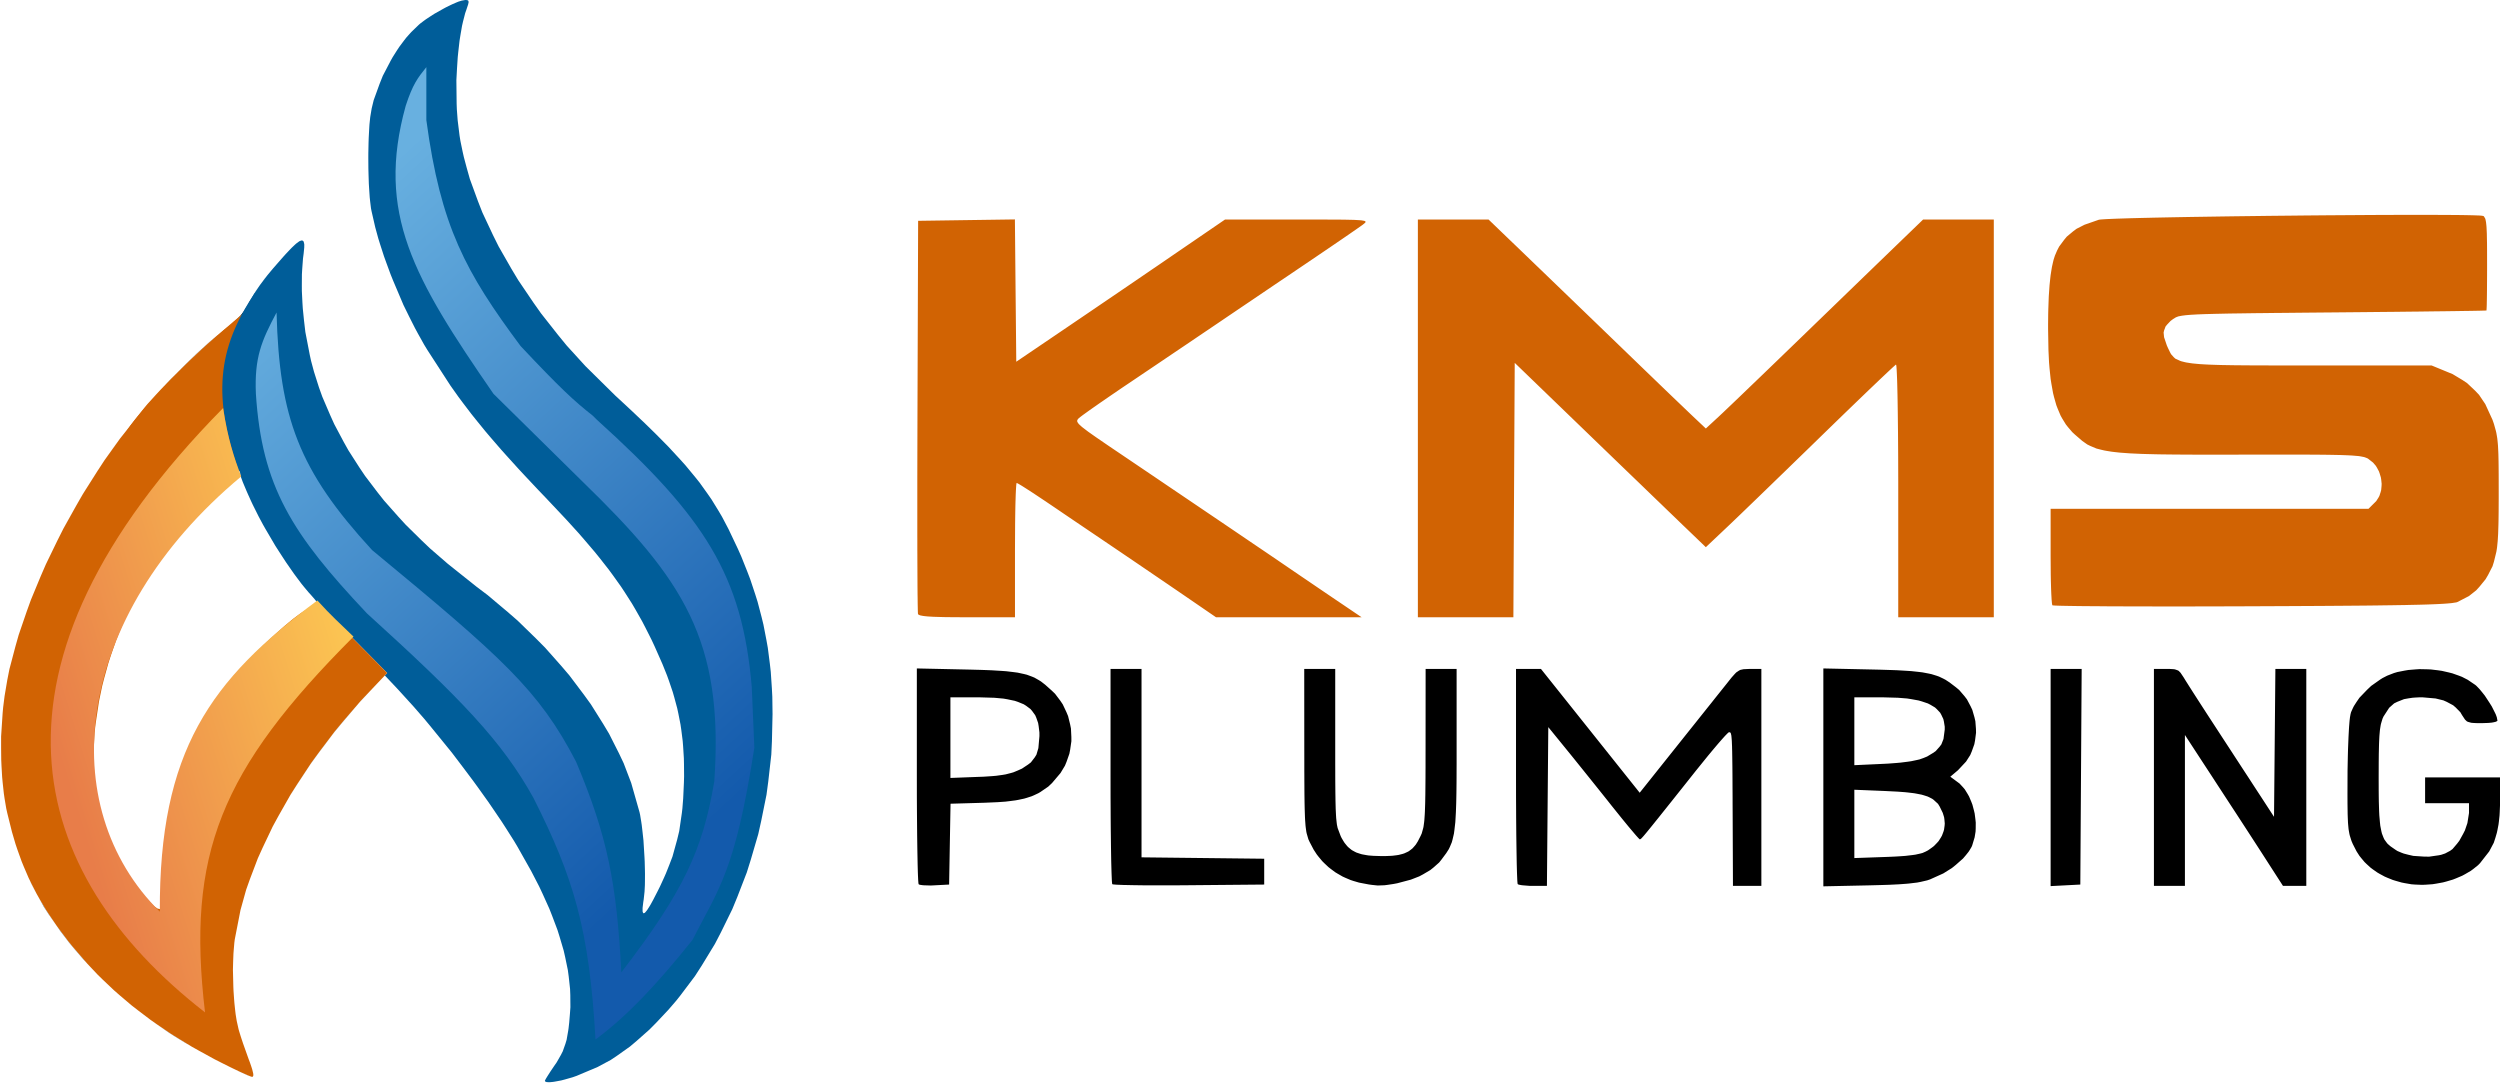
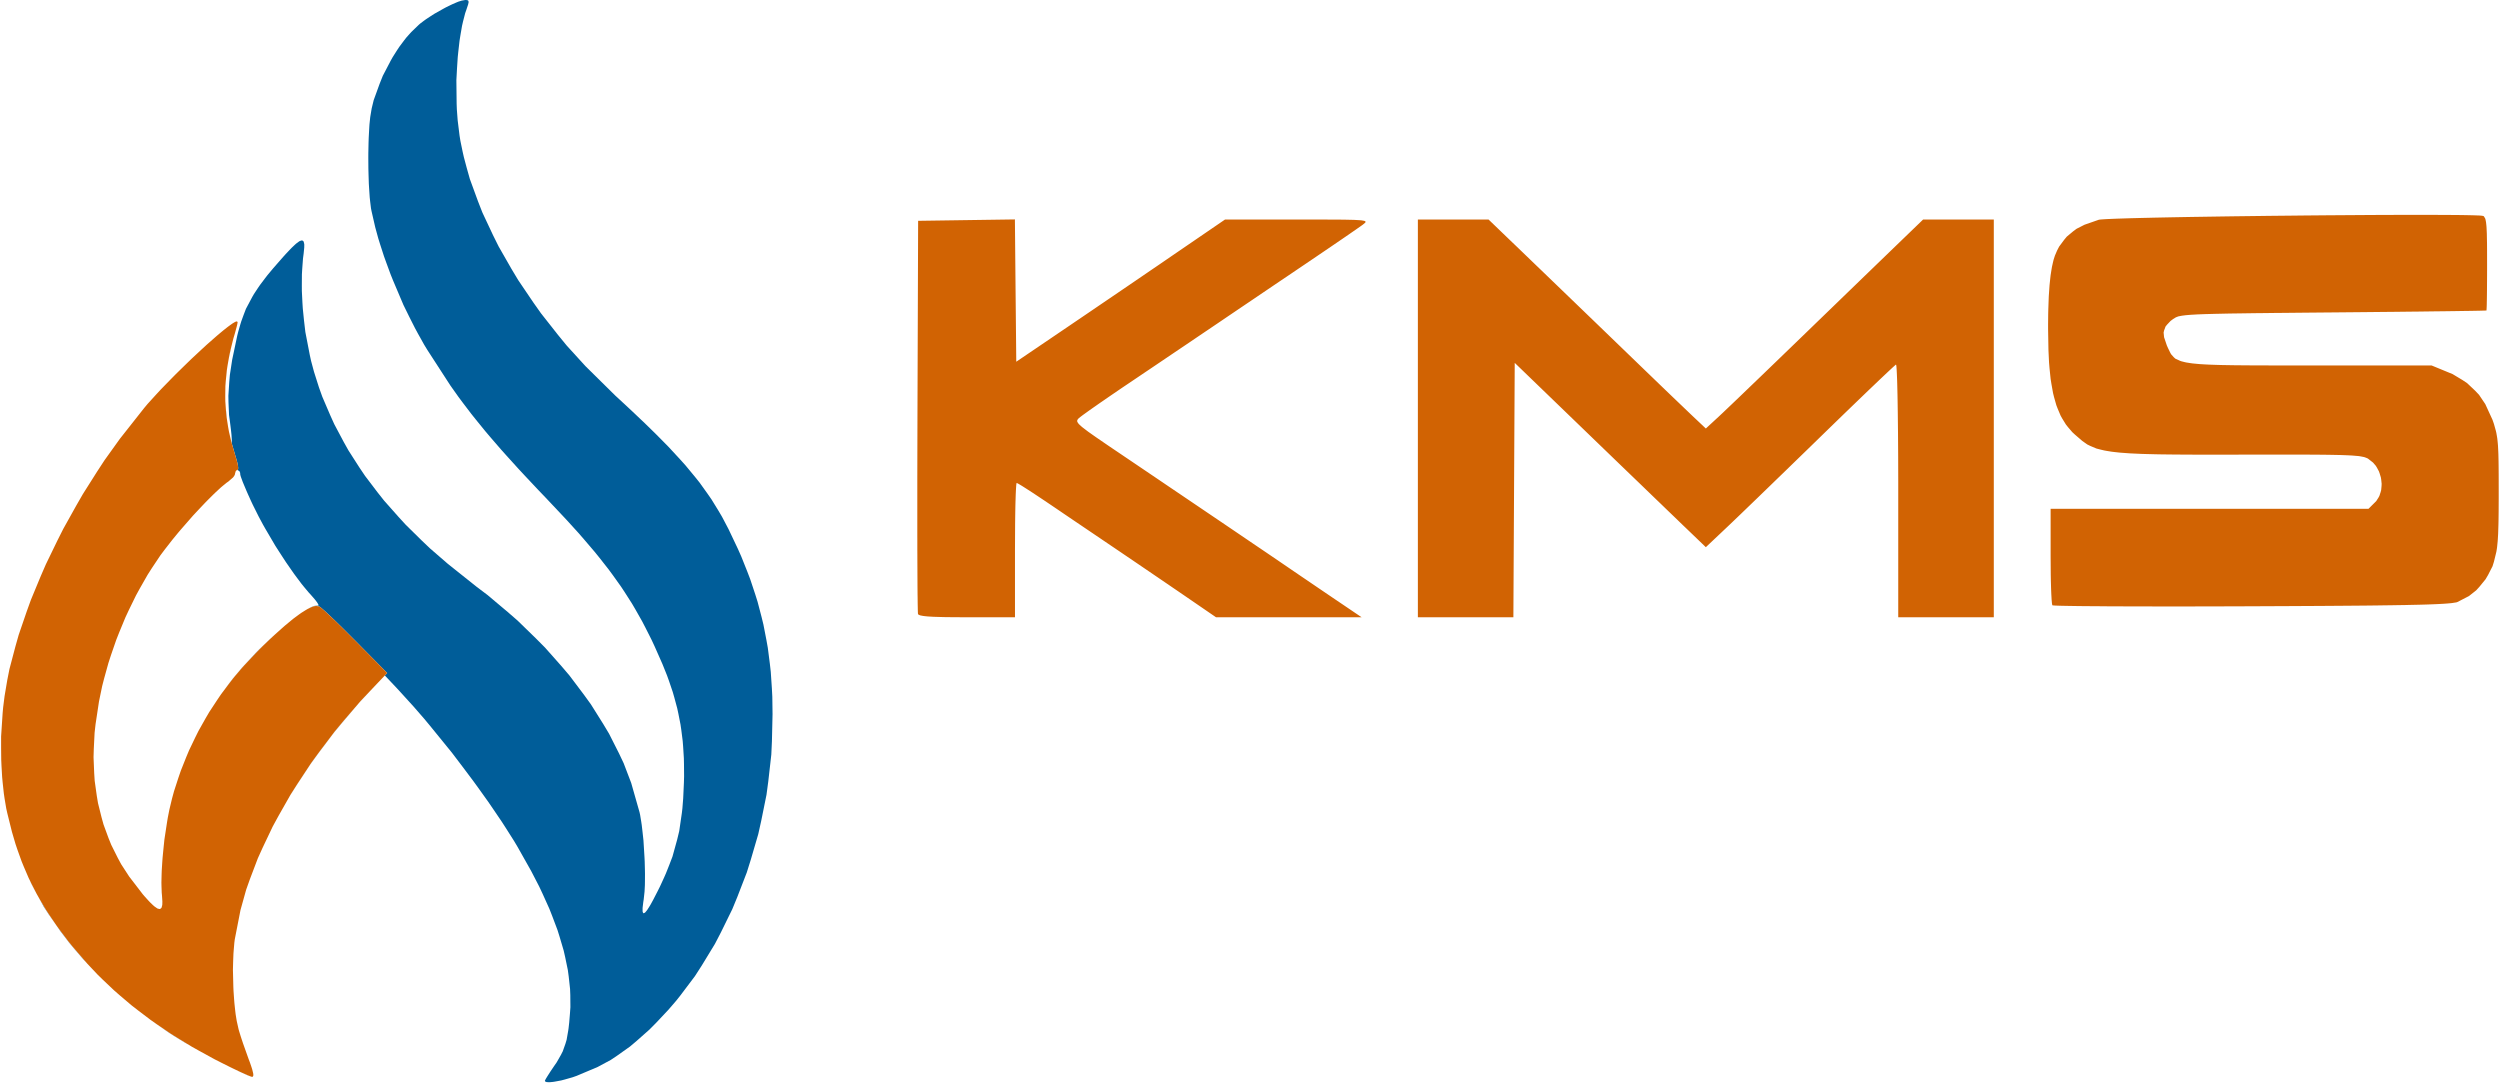
<svg xmlns="http://www.w3.org/2000/svg" width="968" height="420" viewBox="0 0 968 420" fill="none">
-   <path d="M725.25 259.24L727.91 259.3L732.45 259.44L734.61 259.52L738.28 259.74L740.02 259.85L742.97 260.17L744.37 260.34L746.74 260.79L747.87 261.03L749.84 261.64L750.78 261.97L752.48 262.78L753.31 263.22L754.9 264.26L757.34 266.12L758.59 267.16L760.64 269.54L761.59 270.78L763.03 273.49L763.68 274.87L764.52 277.78L764.86 279.25L765.09 282.25L765.12 283.74L764.74 286.7L764.46 288.17L763.46 290.97L762.88 292.35L761.26 294.88L758.12 298.24L755.16 300.74L757.96 302.81L758.73 303.38L760.1 304.85L760.76 305.63L761.89 307.46L762.43 308.41L763.31 310.5L763.72 311.57L764.32 313.84L764.59 314.98L764.89 317.33L765.01 318.5L764.99 320.83L764.94 321.99L764.58 324.21L763.64 327.33L763.38 327.94L762.63 329.2L762.21 329.84L761.18 331.13L760.08 332.42L757.26 334.91L755.77 336.11L752.45 338.19L747.35 340.49L746.2 340.88L743.69 341.46L742.35 341.72L739.08 342.11L738.19 342.19L736.17 342.34L735.12 342.41L732.72 342.53L731.46 342.59L728.61 342.68L723.75 342.81L706 343.19V258.82M805.76 300.75L805.5 342.5L799.75 342.8L794 343.1V259H806.02M841.42 259.09L842.11 259.17L843.11 259.52L843.57 259.74L844.31 260.5L845.48 262.25L845.62 262.47L846.1 263.26L846.38 263.71L847.13 264.89L847.53 265.53L848.51 267.06L849.02 267.87L850.19 269.69L851.4 271.57L854.23 275.95L858.82 283L860.39 285.41L863.66 290.42L865.28 292.91L868.39 297.68L869.14 298.83L870.55 300.98L871.23 302.03L872.47 303.94L873.07 304.86L874.1 306.44L875.37 308.38L880.5 316.27L880.77 287.63L881.03 259H893V343H883.96L878.32 334.25L877.55 333.05L875.65 330.1L874.66 328.57L872.53 325.28L871.46 323.63L869.35 320.38L866.5 316L865.65 314.69L863.53 311.45L862.42 309.75L860.02 306.07L858.81 304.22L856.42 300.54L853.15 295.54L846 284.58V343H834V259H839.87M634.89 306.95L650.62 287.22L652.78 284.51L657 279.23L658.02 277.94L659.98 275.49L660.94 274.28L662.73 272.05L663.59 270.96L665.15 269L665.9 268.07L667.18 266.46L667.79 265.7L668.74 264.51L669.74 263.25L670.51 262.29L671.7 260.96L672.26 260.38L673.3 259.68L673.84 259.39L675.08 259.12L677.57 259H682V343H671L670.89 316.75L670.88 314.72L670.86 311.01V309.22L670.84 305.98L670.83 304.41L670.82 301.59L670.81 300.24L670.79 297.82L670.78 296.66L670.75 294.61L670.74 293.63L670.71 291.92L670.7 291.11L670.66 289.71L670.65 289.04L670.6 287.92L670.56 286.86L670.44 285.44L670.38 284.82L670.22 284.12L670.13 283.83L669.91 283.59L669.51 283.5H669.44L669.06 283.81L668.84 284.01L668.18 284.68L667.82 285.06L666.91 286.07L666.43 286.61L665.3 287.91L664.72 288.59L663.42 290.13L662.75 290.93L661.3 292.68L656.59 298.5L655.33 300.09L653.02 303L651.9 304.41L649.87 306.96L648.88 308.2L647.12 310.42L646.26 311.49L644.74 313.4L644 314.32L642.7 315.95L642.08 316.73L640.98 318.09L640.46 318.74L639.55 319.87L639.12 320.4L638.38 321.31L637.68 322.17L636.7 323.34L636.27 323.84L635.72 324.44L635.48 324.69L635.21 324.9L634.94 325H634.9L634.62 324.73L634.44 324.55L633.9 323.96L633.6 323.63L632.84 322.75L632.44 322.27L631.48 321.14L630.48 319.95L628.04 316.97L623.94 311.87L622.51 310.06L619.34 306.09L617.73 304.08L614.51 300.07L612.93 298.1L610.04 294.51L609.36 293.66L608.12 292.13L606.5 290.14L599.5 281.54L598.97 343H592.19L589.7 342.8L589.16 342.74L588.35 342.59L588 342.51L587.67 342.33L587.64 342.31L587.6 342.05L587.58 341.89L587.53 341.36L587.49 340.76L587.41 338.81L587.37 337.72L587.29 334.88L587.26 333.35L587.2 329.72L587.17 327.82L587.11 323.52L587.09 321.29L587.05 316.43L587.04 313.95L587.01 308.65L587 300.33V259H596.65M374.25 259.24L375.64 259.27L378.21 259.34L379.46 259.37L381.77 259.45L384.01 259.54L387.8 259.77L389.6 259.9L392.61 260.26L394.04 260.45L396.45 260.97L397.59 261.25L399.57 261.98L400.52 262.37L402.24 263.35L403.08 263.87L404.71 265.14L407.25 267.41L408.51 268.62L410.56 271.33L411.5 272.73L412.92 275.74L413.56 277.27L414.35 280.47L414.67 282.08L414.83 285.36L414.84 287L414.37 290.24L414.06 291.85L412.97 294.95L412.35 296.47L410.63 299.32L407.34 303.2L405.88 304.58L402.85 306.66L402.05 307.13L400.35 307.93L399.47 308.31L397.55 308.93L396.56 309.22L394.35 309.69L393.2 309.9L390.64 310.23L389.3 310.39L386.31 310.6L381.27 310.82L368.05 311.2L367.77 326.85L367.5 342.5L361.96 342.79L360.44 342.87L357.84 342.79L357.27 342.75L356.42 342.63L356.06 342.56L355.71 342.38L355.69 342.35L355.64 342.09L355.61 341.92L355.57 341.39L355.52 340.79L355.43 338.83L355.39 337.74L355.31 334.88L355.28 333.35L355.21 329.71L355.18 327.8L355.12 323.48L355.1 321.25L355.06 316.38L355.04 313.89L355.01 308.58L355 300.24V258.82M517 290.97V294.24V295.83L517.01 298.72V300.12L517.02 302.65L517.03 303.87L517.05 306.08L517.06 307.14L517.09 309.05L517.1 309.97L517.14 311.6L517.18 313.18L517.3 315.64L517.37 316.77L517.56 318.53L517.66 319.33L517.93 320.6L519.1 323.71L519.46 324.46L520.23 325.76L520.63 326.38L521.49 327.44L521.94 327.94L522.94 328.78L523.46 329.18L524.63 329.82L525.24 330.12L526.63 330.58L527.35 330.79L528.99 331.09L529.85 331.23L531.78 331.38L535.04 331.48H536.17L538.17 331.4L539.12 331.35L540.81 331.14L541.61 331.01L543.03 330.65L543.7 330.44L544.89 329.9L545.46 329.61L546.46 328.86L546.94 328.47L547.8 327.5L548.22 326.99L548.98 325.78L550.06 323.67L550.49 322.72L551.09 320.56L551.21 319.94L551.42 318.37L551.51 317.52L551.66 315.36L551.72 314.19L551.82 311.24L551.84 310.44L551.87 308.67L551.89 307.75L551.91 305.71L551.92 304.65L551.94 302.32L551.95 301.12L551.96 298.48L551.97 297.11V294.13L551.98 289.25L552 259H564V291.98V295.84L563.99 297.72L563.98 301.13L563.97 302.78L563.94 305.77L563.92 307.22L563.87 309.84L563.84 311.11L563.76 313.38L563.72 314.48L563.61 316.45L563.5 318.35L563.15 321.38L562.96 322.79L562.43 325.06L562.14 326.13L561.39 327.92L560.98 328.78L559.97 330.37L558.11 332.87L557.24 333.96L555 335.94L553.81 336.89L551 338.55L549.54 339.33L546.28 340.6L541.01 342L539.52 342.28L537.18 342.63L536.08 342.77L534.15 342.84H533.18L531.13 342.62L530.03 342.47L527.34 341.96L526.21 341.74L524.03 341.1L522.96 340.75L520.89 339.87L519.88 339.41L517.95 338.3L517 337.73L515.23 336.41L514.36 335.73L512.75 334.21L511.97 333.43L510.55 331.73L509.87 330.86L508.65 328.99L507.08 326L506.6 324.95L505.96 322.75L505.82 322.12L505.6 320.55L505.5 319.7L505.34 317.52L505.28 316.33L505.18 313.31L505.16 312.49L505.12 310.66L505.11 309.71L505.08 307.59L505.07 306.49L505.06 304.05L505.05 302.79L505.04 300.01L505.03 298.58V295.43L505.02 290.25L505 259H517M442 331.96L489.5 332.5V342.5L460.43 342.76L458.43 342.78L454.58 342.8L452.68 342.81H449.09H447.34L444.09 342.8L442.52 342.79L439.7 342.75L438.35 342.73L436.04 342.68L434.96 342.66L433.24 342.59L432.46 342.56L431.41 342.48L430.98 342.44L430.68 342.35L430.66 342.32L430.61 342.06L430.59 341.9L430.54 341.37L430.5 340.77L430.42 338.82L430.38 337.73L430.3 334.88L430.26 333.36L430.2 329.73L430.17 327.82L430.12 323.52L430.09 321.29L430.05 316.44L430.04 313.95L430.01 308.65L430 300.33V259H442M939.77 259.15L941.22 259.21L944.08 259.55L945.5 259.76L948.22 260.38L949.56 260.72L952.07 261.61L953.29 262.08L955.51 263.22L958.43 265.2L958.84 265.54L959.74 266.47L960.2 266.97L961.16 268.14L962.12 269.35L963.95 272.14L964.82 273.53L966.12 276.11L966.4 276.71L966.77 277.75L967 278.97V279.12L966.55 279.38L966.26 279.5L965.31 279.71L964.78 279.8L963.43 279.92L961.06 280H960.36L959.19 279.99L958.64 279.98L957.73 279.93L956.87 279.86L955.72 279.54L955.21 279.34L954.45 278.62L953.31 276.9L952.65 275.78L950.84 273.93L949.85 273.08L947.4 271.77L946.1 271.19L943.08 270.45L937.94 270H936.91L935.03 270.1L934.11 270.17L932.45 270.42L930.84 270.71L928.22 271.75L927 272.35L925.09 274.05L922.9 277.42L922.5 278.3L921.93 280.22L921.81 280.75L921.61 281.98L921.51 282.63L921.37 284.19L921.3 285.03L921.2 287.02L921.16 288.08L921.1 290.62L921.07 291.97L921.04 295.16L921.02 300.78V302.16L921.03 304.69V305.92L921.05 308.17L921.08 310.35L921.19 313.97L921.27 315.67L921.51 318.43L921.65 319.72L922.05 321.79L922.28 322.75L922.88 324.29L923.21 325.01L924.05 326.18L924.5 326.74L925.61 327.7L927.64 329.1L928.29 329.51L929.88 330.18L930.7 330.49L932.54 330.97L934.43 331.4L938.53 331.67L940.56 331.7L944.33 331.16L945.21 330.98L946.76 330.46L948.68 329.44L949.61 328.76L951.39 326.67L952.25 325.54L953.73 322.87L954.42 321.51L955.38 318.69L956 314.79V311H939V301H968V311.87L967.89 314.48L967.82 315.75L967.57 318.12L967.42 319.27L967.01 321.42L966.78 322.47L966.21 324.42L965.59 326.32L963.82 329.67L960.29 334.19L959.49 335.01L957.63 336.5L956.66 337.21L954.5 338.47L953.39 339.07L950.99 340.09L949.77 340.57L947.2 341.33L945.9 341.67L943.22 342.16L941.87 342.37L939.15 342.56L937.79 342.61L935.08 342.5L933.74 342.4L931.11 341.95L929.91 341.71L927.62 341.06L926.49 340.71L924.38 339.86L923.34 339.41L921.4 338.36L920.46 337.81L918.71 336.58L917.86 335.94L916.31 334.52L915.56 333.79L914.22 332.19L913.57 331.38L912.44 329.61L911 326.79L910.51 325.65L909.84 323.53L909.7 322.96L909.47 321.68L909.36 321L909.21 319.39L909.14 318.52L909.05 316.42L909.01 315.29L908.97 312.54L908.95 311.07L908.94 307.53L908.96 301.16L908.97 298.32L909.08 292.83L909.15 290.16L909.34 285.4L909.4 284.28L909.51 282.28L909.57 281.32L909.7 279.69L909.77 278.93L909.91 277.73L910.13 276.51L910.33 275.75L911.03 274.18L911.43 273.39L912.47 271.77L913.58 270.16L916.55 267.07L918.12 265.58L921.62 263.11L922.51 262.55L924.3 261.63L926.93 260.61L928.27 260.21L931.08 259.66L932.5 259.42L935.4 259.18L936.85 259.09M718 332.24L730.25 331.81L731.35 331.77L733.35 331.68L734.32 331.63L736.06 331.52L737.74 331.4L740.41 331.09L741.64 330.92L743.53 330.5L744.4 330.27L745.66 329.71L746.55 329.24L748.09 328.15L748.83 327.58L750.05 326.32L750.63 325.67L751.53 324.26L751.93 323.54L752.5 322.03L752.73 321.26L752.95 319.67L753.01 318.87L752.87 317.23L752.75 316.41L752.24 314.76L751.05 312.31L750.4 311.25L748.66 309.66L748.16 309.3L746.98 308.69L746.35 308.4L744.84 307.92L744.04 307.69L742.15 307.32L741.15 307.14L738.8 306.86L737.57 306.73L734.7 306.52L729.75 306.27L718 305.79M368 270V301.22L378.75 300.81L380.79 300.74L384.1 300.52L385.65 300.39L388.19 300.04L389.38 299.84L391.41 299.32L392.39 299.04L394.17 298.3L395.72 297.6L398.08 296.03L399.16 295.2L400.66 293.25L401.31 292.2L402.06 289.66L402.47 285L402.46 283.59L402.16 281.12L401.96 279.94L401.25 277.9L400.83 276.93L399.65 275.3L398.99 274.53L397.3 273.27L396.38 272.69L394.13 271.77L392.92 271.36L390.06 270.76L388.55 270.5L385.04 270.18L378.98 270M718 270V296.28L729.25 295.76L731.07 295.67L734.36 295.42L735.94 295.28L738.71 294.93L740.02 294.74L742.2 294.28L743.22 294.05L744.77 293.5L746.19 292.92L748.46 291.55L749.5 290.83L751.02 289.12L751.7 288.22L752.52 286.13L753 282.5V281.37L752.68 279.38L752.46 278.42L751.67 276.75L751.22 275.95L749.94 274.59L749.24 273.94L747.44 272.87L746.47 272.37L744.12 271.58L742.88 271.22L739.95 270.69L738.4 270.45L734.86 270.17L728.82 270M3.66 259.06L2.82 263.26L3.66 259.05L3.82 258.45M46.43 169.89L40.46 178.22L37.63 182.55L32.1 191.29L29.53 195.76L24.52 204.75L24.54 204.7L29.57 195.68L32.15 191.2L37.68 182.47L40.5 178.15L46.46 169.84L48.23 167.6M95.22 119.6L94.29 122.04L93.39 124.52L92.99 125.84L92.22 128.54L91.86 129.99L89.9 139.29L89.01 145.13L88.77 147.88L88.43 153.26L88.47 155.78L88.69 160.71L89 163L89.42 166.38L89.62 168.22L89.67 168.93L89.75 170.2V170.61L89.73 171.3L89.69 171.41L89.57 171.49L89.48 171.29L89.27 170.73L89.14 170.21L88.86 169L88.7 168.15L88.35 166.27L88.15 165.07L87.24 156.37L87.17 150.52L87.4 147.55L88.05 141.55L88.64 138.47L90.01 132.24L90.97 129.01L91.7 126.3L91.87 125.56L91.92 125.29L92 124.81V124.69L91.72 124.44L91.25 124.55L90.9 124.73L90.11 125.19L89.68 125.49L90.08 125.16L90.97 124.39L92.5 122.86L93.22 122.09L94.41 120.57L95.83 118.3L96.59 116.81L97.63 115.05M60.55 152.66L59.57 153.74L60.48 152.74L60.69 152.51M84.31 129.73L83.48 130.45L79.98 133.53L78.07 135.29L74.15 138.94L72.14 140.89L68.11 144.83L66.15 146.82L63 150.06L63.19 149.86L65.95 146.95L71.88 141.06L73.36 139.62L76.25 136.88L77.68 135.55L80.38 133.1L81.7 131.93L84.08 129.91L84.45 129.62M98.62 113.41L99.17 112.52L99.74 111.71M102.59 107.8L101.27 109.54L102.33 108.1L102.91 107.38M104.64 105.25L104.94 104.88L105.14 104.65L104.64 105.25Z" fill="black" />
-   <path d="M92.7 414.9L93.77 415.39L95.73 416.27L96.41 416.54L97.03 416.79L97.25 416.86L97.62 416.97H97.71L98 416.64L97.84 417H97.72L97.29 416.88L97.04 416.8L96.35 416.54L95.61 416.25L93.51 415.29L92.38 414.76L91.51 414.33M60.85 396.68L66.04 400.21L68.75 401.91L73.25 404.65L71.47 403.62L68 401.51L65.45 399.88L60.51 396.46L59.49 395.73M23.33 360.34L26.41 364.43L28.09 366.5L33.5 372.78L32.2 371.38L28.56 367.14L26.78 365L23.45 360.64L21.83 358.31M15.36 348.16L17.77 352.23L19.1 354.26L21.82 358.29L18.84 354L17 351.17L14.75 347.09M12.09 341.99L13.96 345.66L13.7 345.18L12.11 342.12L11.69 341.17M7.99 332.48L7.97 332.41L7.92 332.26M105.59 320.05L105.6 320.01L106.37 318.6M107.72 316.12L107.86 315.87L109.47 313.04M66.91 308.1L67.34 306.5ZM142.89 268L139.3 271.83L132.58 279.71L129.29 283.68L123.21 291.75L120.26 295.81L114.87 304L112.35 307.97L112.57 307.58L115.2 303.45L120.64 295.21L123.61 291.15L129.72 283.08L133.01 279.13L139.74 271.32L143.32 267.54L143.34 267.52M84.62 270.26L85.21 269.37L85.36 269.17M104.85 247.19L101.94 249.96L100.39 251.5L94.47 257.73L90.77 262.03L89.04 264.25L86.86 267.14L88.48 264.94L90.15 262.76L93.69 258.55L99.3 252.52L100.67 251.15L103.35 248.57L104.68 247.31L105.9 246.21M87.86 162.28L87.69 161.22L87.51 159.26L87.45 158.34M87.5 146.66L87.8 143.53L87.92 142.72M88.64 138.47L88.61 138.64L88.82 137.45L89.29 135.37L89.57 134.22M92.22 181.04L92.17 180.6L92.02 179.66L91.88 179.09L91.57 177.9L91.36 177.25L89.67 171.42L89.69 171.41L89.73 171.3L89.75 170.61V170.2L89.67 168.93L89.62 168.22L89.42 166.38L89 163L88.69 160.71L88.47 155.78L88.43 153.26L88.77 147.88L89.01 145.13L89.9 139.29L91.86 129.99L92.22 128.54L92.99 125.84L93.39 124.52L94.29 122.04L95.22 119.6L97.67 114.99L98.34 113.83L99.9 111.47L100.72 110.28L102.59 107.8L103.57 106.53L105.82 103.83L109.66 99.45L110.57 98.44L112.13 96.78L112.87 96.01L114.1 94.84L114.68 94.32L115.61 93.63L116.04 93.34L116.7 93.13L116.99 93.08L117.4 93.35L117.57 93.53L117.75 94.26L117.82 94.69L117.8 95.88L117.57 98.19L117.32 100.1L117.02 104.15L116.9 106.21L116.87 110.52L116.88 112.7L117.1 117.18L117.24 119.43L117.7 123.98L118.23 128.54L119.96 137.5L120.44 139.7L121.58 143.95L123.5 150L124.8 153.63L127.83 160.7L129.41 164.2L133.03 171.02L134.92 174.4L139.15 181L141.35 184.27L146.22 190.68L148.74 193.86L154.27 200.1L157.12 203.21L163.33 209.32L166.52 212.36L173.44 218.35L184.62 227.26L188.77 230.39L196.59 236.97L200.42 240.3L207.55 247.24L211.03 250.74L217.42 257.95L220.52 261.59L226.11 269.01L228.81 272.74L233.56 280.31L235.83 284.1L239.68 291.72L241.49 295.54L244.4 303.16L247.63 314.5L247.86 315.56L248.28 318.11L248.48 319.44L248.82 322.4L249.15 325.43L249.55 332.01L249.63 333.64L249.71 336.83L249.74 338.39L249.72 341.31L249.7 342.73L249.57 345.22L249.24 348.28L249.08 349.28L248.89 350.86L248.81 351.58V352.59L248.83 353.03L249.02 353.48L249.14 353.63L249.53 353.51L249.74 353.38L250.33 352.69L250.65 352.27L251.45 351.01L251.88 350.3L252.89 348.46L254.65 345.04L255.53 343.28L257.09 339.89L257.83 338.21L259.14 334.92L260.39 331.65L262.2 325.1L263 321.78L264.02 314.76L264.23 312.95L264.53 309.14L264.81 303.08L264.88 300.59L264.84 295.88L264.79 293.56L264.51 289.11L264.34 286.91L263.8 282.64L263.49 280.52L262.67 276.34L262.22 274.25L261.1 270.08L260.5 267.98L259.06 263.73L258.29 261.58L256.51 257.15L253.45 250.23L252.27 247.7L249.86 242.93L248.64 240.58L246.07 236.04L244.76 233.8L241.94 229.38L240.49 227.18L237.33 222.75L235.69 220.52L232.1 215.95L230.23 213.64L226.1 208.8L223.96 206.34L219.2 201.11L211.26 192.68L208.43 189.73L203.28 184.25L200.78 181.56L196.21 176.52L193.99 174.04L189.92 169.33L187.94 167L184.28 162.5L182.49 160.26L179.15 155.87L177.51 153.67L174.39 149.27L165.46 135.48L164.24 133.48L161.87 129.24L160.7 127.08L158.43 122.59L156.2 118.05L152.2 108.62L151.25 106.26L149.52 101.56L148.68 99.23L147.2 94.65L146.49 92.38L145.29 88L143.86 81.75L143.65 80.69L143.31 77.88L143.15 76.38L142.92 72.91L142.81 71.12L142.69 67.25L142.64 65.29L142.61 61.27L142.62 59.27L142.7 55.37L142.76 53.46L142.95 49.93L143.05 48.24L143.35 45.35L143.91 42L144.69 38.79L146.98 32.47L148.22 29.36L151.27 23.51L152.06 22.1L153.76 19.42L154.63 18.11L156.44 15.69L157.36 14.51L159.26 12.39L162.18 9.58L162.76 9.08L164.17 8.02L164.91 7.48L166.56 6.39L168.24 5.31L171.84 3.29L172.73 2.81L174.43 1.98L175.27 1.58L176.78 0.93L177.5 0.64L178.73 0.25L180.12 0H180.53L181.05 0.1L181.27 0.19L181.42 0.59L181.45 0.84L181.26 1.72L180.59 3.75L180.12 5.09L179.29 8.31L178.9 10L178.25 13.8L177.94 15.75L177.46 19.97L177.24 22.11L176.95 26.57L176.71 31.07L176.81 40.13L176.89 42.34L177.21 46.59L177.94 52.5L178.27 54.56L179.13 58.73L179.6 60.82L180.73 65.06L181.93 69.32L185.09 77.97L186.79 82.31L190.9 91.06L193.07 95.43L198.06 104.15L200.67 108.49L206.48 117.08L209.49 121.34L216.05 129.67L219.42 133.79L226.67 141.75L238.23 153.16L240.01 154.8L243.36 157.91L245 159.44L248.07 162.36L249.58 163.79L252.39 166.53L253.77 167.88L256.34 170.47L258.86 173.03L263.26 177.79L265.37 180.13L269.07 184.6L270.84 186.81L273.98 191.19L275.5 193.38L278.24 197.84L279.57 200.1L282.07 204.85L285.7 212.5L287.02 215.47L289.36 221.33L290.48 224.26L292.42 230.1L293.34 233.02L294.88 238.9L295.6 241.85L296.76 247.84L297.3 250.86L298.09 257.02L298.44 260.13L298.87 266.54L299.04 269.78L299.13 276.5L298.89 287L298.65 292.19L297.48 302.55L296.79 307.71L294.73 317.9L293.6 322.97L290.7 332.89L289.16 337.81L285.48 347.33L283.54 352.04L279.12 361.05L276.82 365.48L271.71 373.87L269.07 377.97L263.32 385.6L261.84 387.46L258.78 391.01L254.02 396.07L251.43 398.68L246.42 403.12L243.93 405.22L238.97 408.74L236.48 410.41L231.38 413.15L223.32 416.55L221.74 417.11L218.73 417.97L217.28 418.35L214.79 418.81L214.22 418.9L213.23 419L212.77 419.03L212.04 419.01L211.71 418.99L211.27 418.84L211.09 418.75L211 418.48V418.4L211.27 417.87L211.45 417.55L212.02 416.62L212.34 416.12L213.12 414.9L214.47 412.9L215.55 411.34L217.16 408.51L217.89 407.09L218.93 404.16L219.39 402.63L220.02 399.03L220.16 398.06L220.4 395.9L220.7 392.27L220.86 389.98L220.82 385.29L220.73 382.93L220.2 378.07L219.87 375.62L218.83 370.58L218.25 368.04L216.7 362.79L215.87 360.13L213.81 354.66L212.72 351.89L210.14 346.17L208.78 343.27L205.68 337.28L200.43 327.96L199.07 325.67L195.96 320.76L194.35 318.26L190.81 313.04L189 310.4L185.14 305L183.17 302.29L179.08 296.84L174.95 291.4L166.44 280.94L164.33 278.4L160.16 273.6L154.1 266.94L149.01 261.54L149.91 260.59L137.7 248.21L132.82 243.33L129.81 240.39L128.54 239.18L127.31 238.01L126.77 237.51L125.75 236.57L125.33 236.2L124.55 235.51L124.27 235.28L123.77 234.9L123.64 234.83L122.38 234.62L121.3 234.82L120.63 235.09L119.59 235.56L119.79 235.44L120.53 235.05L121.72 234.6L123 234.5L123.24 234.58L123.32 234.34L123.31 234.16L122.93 233.48L122.68 233.1L121.89 232.08L120.32 230.27L119.49 229.37L117.67 227.19L116.74 226.04L114.78 223.43L113.79 222.09L111.75 219.16L110.72 217.67L108.67 214.53L106.63 211.36L102.78 204.8L101.86 203.18L100.16 200.01L97.89 195.47L97.22 194.04L95.99 191.32L95.41 190L94.44 187.69L93.99 186.61L93.39 184.97L93.26 184.61L93.1 184.07L93 183.55V183.12L92.71 182.45L92 182H91.95L92.2 181.63M91.69 182H91.72L91.29 182.41L91 183.38L91.28 182.41L91.69 182Z" fill="#005D99" />
+   <path d="M92.7 414.9L93.77 415.39L95.73 416.27L96.41 416.54L97.03 416.79L97.25 416.86L97.62 416.97H97.71L98 416.64L97.84 417H97.72L97.29 416.88L97.04 416.8L96.35 416.54L95.61 416.25L93.51 415.29L92.38 414.76L91.51 414.33M60.85 396.68L66.04 400.21L68.75 401.91L73.25 404.65L71.47 403.62L68 401.51L65.45 399.88L60.51 396.46L59.49 395.73M23.33 360.34L26.41 364.43L28.09 366.5L33.5 372.78L32.2 371.38L28.56 367.14L26.78 365L23.45 360.64L21.83 358.31M15.36 348.16L17.77 352.23L19.1 354.26L21.82 358.29L18.84 354L17 351.17L14.75 347.09M12.09 341.99L13.96 345.66L13.7 345.18L12.11 342.12L11.69 341.17M7.99 332.48L7.97 332.41L7.92 332.26M105.59 320.05L105.6 320.01L106.37 318.6M107.72 316.12L107.86 315.87L109.47 313.04M66.91 308.1L67.34 306.5ZM142.89 268L139.3 271.83L132.58 279.71L129.29 283.68L123.21 291.75L120.26 295.81L114.87 304L112.35 307.97L112.57 307.58L115.2 303.45L120.64 295.21L123.61 291.15L129.72 283.08L133.01 279.13L139.74 271.32L143.32 267.54L143.34 267.52M84.62 270.26L85.21 269.37L85.36 269.17M104.85 247.19L101.94 249.96L100.39 251.5L94.47 257.73L90.77 262.03L89.04 264.25L86.86 267.14L88.48 264.94L90.15 262.76L93.69 258.55L99.3 252.52L100.67 251.15L103.35 248.57L104.68 247.31L105.9 246.21M87.86 162.28L87.69 161.22L87.51 159.26L87.45 158.34M87.5 146.66L87.8 143.53L87.92 142.72M88.64 138.47L88.61 138.64L88.82 137.45L89.29 135.37L89.57 134.22M92.22 181.04L92.17 180.6L92.02 179.66L91.88 179.09L91.57 177.9L91.36 177.25L89.67 171.42L89.69 171.41L89.73 171.3L89.75 170.61V170.2L89.67 168.93L89.62 168.22L89.42 166.38L89 163L88.69 160.71L88.47 155.78L88.43 153.26L88.77 147.88L89.01 145.13L89.9 139.29L91.86 129.99L92.22 128.54L92.99 125.84L93.39 124.52L94.29 122.04L95.22 119.6L97.67 114.99L98.34 113.83L99.9 111.47L100.72 110.28L102.59 107.8L103.57 106.53L105.82 103.83L109.66 99.45L110.57 98.44L112.13 96.78L112.87 96.01L114.1 94.84L114.68 94.32L115.61 93.63L116.04 93.34L116.7 93.13L116.99 93.08L117.4 93.35L117.57 93.53L117.75 94.26L117.82 94.69L117.8 95.88L117.57 98.19L117.32 100.1L117.02 104.15L116.9 106.21L116.87 110.52L116.88 112.7L117.1 117.18L117.24 119.43L117.7 123.98L118.23 128.54L119.96 137.5L120.44 139.7L121.58 143.95L123.5 150L124.8 153.63L127.83 160.7L129.41 164.2L133.03 171.02L134.92 174.4L139.15 181L141.35 184.27L146.22 190.68L148.74 193.86L154.27 200.1L157.12 203.21L163.33 209.32L166.52 212.36L173.44 218.35L184.62 227.26L188.77 230.39L196.59 236.97L200.42 240.3L207.55 247.24L211.03 250.74L217.42 257.95L220.52 261.59L226.11 269.01L228.81 272.74L233.56 280.31L235.83 284.1L239.68 291.72L241.49 295.54L244.4 303.16L247.63 314.5L247.86 315.56L248.28 318.11L248.48 319.44L248.82 322.4L249.15 325.43L249.55 332.01L249.63 333.64L249.71 336.83L249.74 338.39L249.72 341.31L249.7 342.73L249.57 345.22L249.24 348.28L249.08 349.28L248.89 350.86L248.81 351.58V352.59L248.83 353.03L249.02 353.48L249.14 353.63L249.74 353.38L250.33 352.69L250.65 352.27L251.45 351.01L251.88 350.3L252.89 348.46L254.65 345.04L255.53 343.28L257.09 339.89L257.83 338.21L259.14 334.92L260.39 331.65L262.2 325.1L263 321.78L264.02 314.76L264.23 312.95L264.53 309.14L264.81 303.08L264.88 300.59L264.84 295.88L264.79 293.56L264.51 289.11L264.34 286.91L263.8 282.64L263.49 280.52L262.67 276.34L262.22 274.25L261.1 270.08L260.5 267.98L259.06 263.73L258.29 261.58L256.51 257.15L253.45 250.23L252.27 247.7L249.86 242.93L248.64 240.58L246.07 236.04L244.76 233.8L241.94 229.38L240.49 227.18L237.33 222.75L235.69 220.52L232.1 215.95L230.23 213.64L226.1 208.8L223.96 206.34L219.2 201.11L211.26 192.68L208.43 189.73L203.28 184.25L200.78 181.56L196.21 176.52L193.99 174.04L189.92 169.33L187.94 167L184.28 162.5L182.49 160.26L179.15 155.87L177.51 153.67L174.39 149.27L165.46 135.48L164.24 133.48L161.87 129.24L160.7 127.08L158.43 122.59L156.2 118.05L152.2 108.62L151.25 106.26L149.52 101.56L148.68 99.23L147.2 94.65L146.49 92.38L145.29 88L143.86 81.75L143.65 80.69L143.31 77.88L143.15 76.38L142.92 72.91L142.81 71.12L142.69 67.25L142.64 65.29L142.61 61.27L142.62 59.27L142.7 55.37L142.76 53.46L142.95 49.93L143.05 48.24L143.35 45.35L143.91 42L144.69 38.79L146.98 32.47L148.22 29.36L151.27 23.51L152.06 22.1L153.76 19.42L154.63 18.11L156.44 15.69L157.36 14.51L159.26 12.39L162.18 9.58L162.76 9.08L164.17 8.02L164.91 7.48L166.56 6.39L168.24 5.31L171.84 3.29L172.73 2.81L174.43 1.98L175.27 1.58L176.78 0.93L177.5 0.64L178.73 0.25L180.12 0H180.53L181.05 0.1L181.27 0.19L181.42 0.59L181.45 0.84L181.26 1.72L180.59 3.75L180.12 5.09L179.29 8.31L178.9 10L178.25 13.8L177.94 15.75L177.46 19.97L177.24 22.11L176.95 26.57L176.71 31.07L176.81 40.13L176.89 42.34L177.21 46.59L177.94 52.5L178.27 54.56L179.13 58.73L179.6 60.82L180.73 65.06L181.93 69.32L185.09 77.97L186.79 82.31L190.9 91.06L193.07 95.43L198.06 104.15L200.67 108.49L206.48 117.08L209.49 121.34L216.05 129.67L219.42 133.79L226.67 141.75L238.23 153.16L240.01 154.8L243.36 157.91L245 159.44L248.07 162.36L249.58 163.79L252.39 166.53L253.77 167.88L256.34 170.47L258.86 173.03L263.26 177.79L265.37 180.13L269.07 184.6L270.84 186.81L273.98 191.19L275.5 193.38L278.24 197.84L279.57 200.1L282.07 204.85L285.7 212.5L287.02 215.47L289.36 221.33L290.48 224.26L292.42 230.1L293.34 233.02L294.88 238.9L295.6 241.85L296.76 247.84L297.3 250.86L298.09 257.02L298.44 260.13L298.87 266.54L299.04 269.78L299.13 276.5L298.89 287L298.65 292.19L297.48 302.55L296.79 307.71L294.73 317.9L293.6 322.97L290.7 332.89L289.16 337.81L285.48 347.33L283.54 352.04L279.12 361.05L276.82 365.48L271.71 373.87L269.07 377.97L263.32 385.6L261.84 387.46L258.78 391.01L254.02 396.07L251.43 398.68L246.42 403.12L243.93 405.22L238.97 408.74L236.48 410.41L231.38 413.15L223.32 416.55L221.74 417.11L218.73 417.97L217.28 418.35L214.79 418.81L214.22 418.9L213.23 419L212.77 419.03L212.04 419.01L211.71 418.99L211.27 418.84L211.09 418.75L211 418.48V418.4L211.27 417.87L211.45 417.55L212.02 416.62L212.34 416.12L213.12 414.9L214.47 412.9L215.55 411.34L217.16 408.51L217.89 407.09L218.93 404.16L219.39 402.63L220.02 399.03L220.16 398.06L220.4 395.9L220.7 392.27L220.86 389.98L220.82 385.29L220.73 382.93L220.2 378.07L219.87 375.62L218.83 370.58L218.25 368.04L216.7 362.79L215.87 360.13L213.81 354.66L212.72 351.89L210.14 346.17L208.78 343.27L205.68 337.28L200.43 327.96L199.07 325.67L195.96 320.76L194.35 318.26L190.81 313.04L189 310.4L185.14 305L183.17 302.29L179.08 296.84L174.95 291.4L166.44 280.94L164.33 278.4L160.16 273.6L154.1 266.94L149.01 261.54L149.91 260.59L137.7 248.21L132.82 243.33L129.81 240.39L128.54 239.18L127.31 238.01L126.77 237.51L125.75 236.57L125.33 236.2L124.55 235.51L124.27 235.28L123.77 234.9L123.64 234.83L122.38 234.62L121.3 234.82L120.63 235.09L119.59 235.56L119.79 235.44L120.53 235.05L121.72 234.6L123 234.5L123.24 234.58L123.32 234.34L123.31 234.16L122.93 233.48L122.68 233.1L121.89 232.08L120.32 230.27L119.49 229.37L117.67 227.19L116.74 226.04L114.78 223.43L113.79 222.09L111.75 219.16L110.72 217.67L108.67 214.53L106.63 211.36L102.78 204.8L101.86 203.18L100.16 200.01L97.89 195.47L97.22 194.04L95.99 191.32L95.41 190L94.44 187.69L93.99 186.61L93.39 184.97L93.26 184.61L93.1 184.07L93 183.55V183.12L92.71 182.45L92 182H91.95L92.2 181.63M91.69 182H91.72L91.29 182.41L91 183.38L91.28 182.41L91.69 182Z" fill="#005D99" />
  <path d="M85.99 411.62L82.95 410.08L77.13 406.88L74.25 405.27L68.75 401.91L66.04 400.21L60.85 396.68L58.29 394.89L53.41 391.19L51 389.32L46.42 385.44L44.17 383.47L39.88 379.41L37.77 377.35L33.77 373.1L28.09 366.5L26.41 364.43L23.33 360.34L21.83 358.31L19.1 354.26L17.77 352.23L15.36 348.16L14.2 346.12L12.09 341.99L11.07 339.9L9.24 335.64L8.36 333.49L6.77 329.06L6.01 326.81L4.64 322.15L2.82 314.84L2.42 313.05L1.77 309.18L1.48 307.2L1.03 303.01L0.83 300.89L0.58 296.48L0.48 294.26L0.43 289.73V285.18L1.02 276.11L1.22 273.88L1.77 269.54L2.82 263.3L3.66 259.06L5.98 250.27L7.23 245.85L10.33 236.8L11.97 232.26L15.77 223.09L17.76 218.51L22.2 209.35L24.5 204.78L29.53 195.76L32.1 191.29L37.63 182.55L40.46 178.22L46.43 169.89L55.81 158L57.19 156.35L60.55 152.66L62.3 150.77L66.15 146.82L68.11 144.83L72.14 140.89L74.15 138.94L78.07 135.29L79.98 133.53L83.48 130.45L84.31 129.73L85.84 128.45L86.58 127.84L87.91 126.79L88.54 126.31L89.61 125.54L90.11 125.19L90.9 124.73L91.25 124.55L91.72 124.44L92 124.69V124.81L91.92 125.29L91.87 125.56L91.7 126.3L90.97 129.01L90.33 131.17L89.29 135.37L88.82 137.45L88.11 141.51L87.8 143.53L87.42 147.5L87.27 149.48L87.22 153.4L87.24 155.35L87.51 159.26L87.69 161.22L88.3 165.15L88.65 167.12L89.58 171.13L91.36 177.25L91.57 177.9L91.88 179.09L92.02 179.66L92.17 180.6L92.22 181.04L92.2 181.63L91.95 182H91.69L91.28 182.41L91 183.38V183.58L90.79 184.06L90.66 184.31L90.23 184.87L88.37 186.49L87.8 186.87L86.3 188.09L85.5 188.76L83.62 190.5L82.65 191.43L80.5 193.57L79.41 194.68L77.1 197.12L74.77 199.61L70.07 204.99L68.93 206.33L66.77 208.96L63.83 212.73L62.09 215.05L58.78 220.01L57.17 222.53L54.13 227.86L52.65 230.56L49.91 236.17L48.58 239.01L46.17 244.83L45.01 247.76L42.96 253.7L41.99 256.68L40.33 262.67L39.56 265.66L38.33 271.61L37 280.41L36.63 283.7L36.31 290.06L36.22 293.21L36.47 299.3L36.66 302.3L37.47 308.11L37.95 310.98L39.33 316.52L40.09 319.26L42.03 324.54L43.08 327.14L45.59 332.16L46.92 334.63L50.01 339.39L55.28 346.25L56.08 347.18L57.46 348.7L58.12 349.4L59.23 350.47L59.76 350.94L60.63 351.55L61.03 351.8L61.66 351.95L61.95 351.97L62.36 351.67L62.55 351.46L62.76 350.7L62.84 350.27L62.87 349.07L62.72 346.75L62.62 345.68L62.53 343.1L62.5 341.75L62.57 338.72L62.62 337.17L62.83 333.83L62.95 332.14L63.29 328.63L63.65 325.12L64.7 318.21L64.98 316.54L65.6 313.41L66.62 309.17L67.37 306.41L69.12 301.02L70.04 298.35L72.12 293.13L73.2 290.55L75.62 285.5L76.86 283.01L79.6 278.14L81.01 275.73L84.08 271.06L85.65 268.74L89.04 264.25L90.77 262.03L94.47 257.73L100.39 251.5L101.94 249.96L104.85 247.19L106.27 245.86L108.9 243.5L110.17 242.37L112.51 240.43L113.64 239.51L115.68 238L116.66 237.3L118.39 236.22L119.22 235.73L120.63 235.09L121.3 234.82L122.38 234.62L123.64 234.83L123.77 234.9L124.27 235.28L124.55 235.51L125.33 236.2L125.75 236.57L126.77 237.51L127.31 238.01L128.54 239.18L129.81 240.39L132.82 243.33L137.7 248.21L149.91 260.59L143.32 267.54L139.74 271.32L133.01 279.13L129.72 283.08L123.61 291.15L120.64 295.21L115.2 303.45L112.57 307.58L107.86 315.87L105.6 320.01L101.68 328.26L99.82 332.37L96.74 340.48L95.31 344.5L93.12 352.36L90.9 363.75L90.74 365.01L90.5 367.82L90.39 369.27L90.27 372.36L90.19 375.5L90.35 382.07L90.42 383.69L90.64 386.85L90.76 388.4L91.07 391.31L91.24 392.72L91.65 395.26L92.37 398.5L92.56 399.19L93.11 400.97L93.41 401.91L94.11 404.01L96.33 410.25L96.76 411.37L97.38 413.19L97.65 414.04L97.96 415.3L98.08 415.86L98.07 416.56L97.71 416.97H97.62L97.25 416.86L97.03 416.79L96.41 416.54L95.73 416.27L93.77 415.39L92.7 414.9L90.16 413.69L88.85 413.05M355.46 237.75L355.44 237.71L355.41 237.23L355.4 236.93L355.37 235.96L355.36 235.41L355.33 233.97L355.32 233.19L355.3 231.31L355.28 230.31L355.26 228.01L355.25 226.81L355.24 224.11L355.23 222.72L355.22 219.66L355.21 218.09L355.2 214.69L355.19 212.95V209.24L355.18 207.35V203.35V199.29V190.41V185.87L355.2 176.19L355.24 161L355.5 85.5L374.23 85.23L392.97 84.96L393.23 112.51L393.5 140.06L413 126.84L414.34 125.93L417.34 123.89L418.89 122.84L422.22 120.58L425.61 118.27L432.92 113.3L436.58 110.81L443.76 105.91L445.5 104.72L448.82 102.46L453.41 99.31L474.33 85H502.3H504.01H507.12H508.62L511.34 85.01H512.65L515.01 85.02H516.14L518.15 85.03L519.12 85.04L520.81 85.06L521.62 85.08L523.02 85.11L524.35 85.14L526.21 85.25L527.03 85.3L528.02 85.47L528.42 85.56L528.71 85.79L528.79 85.92L528.58 86.24L527.88 86.83L527.72 86.96L527.03 87.46L526.63 87.74L525.5 88.53L524.89 88.96L523.38 90L522.59 90.55L520.77 91.8L519.82 92.45L517.73 93.88L516.66 94.61L514.37 96.17L507 101.17L505.73 102.03L502.94 103.91L501.51 104.88L498.48 106.93L495.4 109L488.94 113.37L485.72 115.55L479.56 119.71L478.07 120.72L475.29 122.6L471.5 125.17L470.33 125.96L467.73 127.72L466.39 128.62L463.52 130.56L460.6 132.54L454.35 136.75L451.23 138.86L445.14 142.97L443.66 143.96L440.86 145.85L437 148.45L434.59 150.07L430.06 153.16L428.97 153.91L426.93 155.32L425.93 156L424.12 157.27L423.24 157.88L421.71 158.96L420.99 159.48L419.79 160.34L419.24 160.74L418.43 161.35L417.72 161.93L417.5 162.13L417.22 162.51L417.11 162.7L417.1 163.13L417.14 163.36L417.51 163.92L417.76 164.23L418.6 165.01L419.1 165.44L420.52 166.53L421.31 167.13L423.41 168.61L424.55 169.41L427.43 171.38L428.2 171.91L429.9 173.07L432.72 174.97L435.1 176.58L439.63 179.64L441.85 181.14L446.05 183.98L448.11 185.37L452 188.01L453.91 189.3L457.52 191.74L459.28 192.93L462.62 195.19L464.25 196.29L467.32 198.37L468.83 199.39L471.67 201.31L473.06 202.25L475.67 204.02L478.24 205.76L482.76 208.83L484.94 210.31L488.8 212.92L490.66 214.18L493.98 216.44L498.5 219.52L500.15 220.65L503.82 223.15L505.68 224.41L509.43 226.96L511.27 228.21L514.66 230.51L515.47 231.06L516.93 232.05L518.86 233.35L527.21 239H499.03H470.84L459.67 231.34L458.9 230.81L457.11 229.59L456.18 228.95L454.11 227.54L451.99 226.09L447.23 222.85L444.81 221.2L439.9 217.86L433 213.18L430.87 211.74L426.07 208.49L423.63 206.84L418.65 203.47L416.19 201.81L411.63 198.72L410.55 197.98L408.56 196.63L405.91 194.84L404.32 193.77L401.36 191.8L399.94 190.86L397.53 189.3L396.98 188.95L396.02 188.34L395.57 188.06L394.83 187.62L394.5 187.42L394.03 187.16L393.66 187H393.62L393.53 187.53L393.49 187.88L393.41 189.05L393.37 189.71L393.29 191.46L393.26 192.39L393.19 194.64L393.16 195.82L393.11 198.49L393.09 199.87L393.05 202.9L393 213V239H374.47H372.73L369.67 238.98L368.21 238.97L365.68 238.94L364.48 238.91L362.44 238.85L361.48 238.82L359.88 238.73L359.14 238.68L357.97 238.56L357.43 238.49L356.63 238.34L356.27 238.26L355.81 238.07L355.62 237.97M549 162V85H562.68H576.37L585.43 93.72L586.71 94.94L589.76 97.88L591.36 99.42L594.98 102.91L596.86 104.71L600.95 108.66L603.05 110.68L607.53 115L609.8 117.19L614.56 121.78L616.97 124.1L621.92 128.88L637.01 143.45L638.87 145.24L642.65 148.89L644.52 150.69L648.02 154.05L648.86 154.85L650.41 156.34L651.17 157.06L652.51 158.35L653.15 158.96L654.24 160L655.51 161.21L660.5 165.92L665.5 161.3L665.84 160.98L667.09 159.81L667.79 159.14L669.69 157.33L670.71 156.36L673.18 154L674.47 152.76L677.4 149.94L678.92 148.48L682.24 145.29L683.93 143.66L687.54 140.18L699 129.11L702.92 125.31L710.74 117.75L712.66 115.89L716.37 112.3L718.2 110.53L721.64 107.2L723.32 105.58L726.4 102.6L727.88 101.17L730.49 98.65L731.73 97.45L733.76 95.49L736.07 93.26L744.63 85H758.32H772V162V239H753.5H735V189.92V186.49L734.98 179.94L734.97 176.72L734.93 170.7L734.91 167.76L734.85 162.39L734.82 159.79L734.75 155.18L734.71 152.99L734.62 149.28L734.6 148.41L734.55 146.86L734.52 146.13L734.47 144.85L734.44 144.24L734.39 143.25L734.36 142.78L734.31 142.08L734.28 141.77L734.22 141.38L734.13 141.17L734.1 141.18L733.89 141.34L733.77 141.45L733.38 141.8L732.94 142.19L731.55 143.48L730.78 144.2L728.78 146.09L727.71 147.1L725.18 149.52L723.85 150.78L720.87 153.65L719.33 155.13L715.97 158.37L714.25 160.03L710.6 163.57L704.88 169.13L700.98 172.93L693.23 180.45L691.33 182.3L687.67 185.84L685.87 187.59L682.49 190.86L680.84 192.46L677.83 195.36L676.38 196.76L673.85 199.2L672.65 200.35L670.69 202.23L668.5 204.31L660.5 211.87L652.5 204.18L651.95 203.66L650.3 202.07L649.4 201.19L647.11 198.99L645.89 197.82L643.07 195.09L641.6 193.68L638.33 190.53L636.66 188.91L633.06 185.44L631.22 183.67L627.39 179.98L615.5 168.5L586.5 140.5L586.24 189.75L585.98 239H567.49H549V162ZM794.7 234.36L794.65 234.32L794.56 233.85L794.51 233.56L794.43 232.65L794.38 232.14L794.31 230.83L794.27 230.13L794.2 228.49L794.17 227.62L794.12 225.68L794.09 224.68L794.05 222.51L794 215.33V197H855.55H917.09L919.55 194.55L920.1 193.99L920.93 192.69L921.3 192.01L921.79 190.51L921.99 189.74L922.14 188.13L922.17 187.31L922 185.67L921.87 184.86L921.39 183.27L921.11 182.49L920.34 181.05L919.91 180.35L918.85 179.12L916.95 177.63L916.63 177.44L915.81 177.12L915.35 176.97L914.07 176.72L913.35 176.6L911.33 176.43L910.76 176.38L909.45 176.31L908.76 176.28L907.17 176.22L906.34 176.19L904.44 176.15L903.44 176.13L901.2 176.09L900.03 176.08L897.4 176.05L896.03 176.04L892.99 176.03L891.42 176.02L887.93 176.01H886.13H882.16H880.11L875.63 176.02L868.29 176.03L864.91 176.04H858.75L855.76 176.05L850.33 176.04L847.7 176.03L842.94 176L840.64 175.98L836.51 175.93L834.51 175.89L830.94 175.8L829.23 175.75L826.17 175.61L824.69 175.54L822.09 175.35L820.84 175.26L818.64 175.02L817.58 174.89L815.72 174.59L814.82 174.43L813.25 174.06L811.74 173.67L809.35 172.66L808.22 172.11L806.27 170.74L803.34 168.21L802.39 167.33L800.72 165.38L799.92 164.37L798.53 162.11L797.87 160.93L796.75 158.28L796.22 156.91L795.34 153.81L794.94 152.2L794.3 148.59L794 146.72L793.57 142.52L793.39 140.35L793.16 135.5L793.02 127.43V125.41L793.06 121.66L793.1 119.83L793.22 116.48L793.28 114.86L793.48 111.9L793.58 110.46L793.85 107.87L793.99 106.62L794.34 104.39L794.52 103.32L794.94 101.44L795.16 100.54L795.66 98.99L796.5 97.02L797.3 95.48L799.24 92.86L800.27 91.62L802.74 89.56L804.04 88.59L807.14 87.01L812.6 85.11L812.74 85.07L813.41 84.99L813.81 84.96L814.97 84.88L815.61 84.84L817.23 84.77L818.1 84.73L820.15 84.65L821.22 84.62L823.66 84.54L824.93 84.5L827.73 84.43L829.17 84.39L832.3 84.32L833.9 84.28L837.31 84.21L840.79 84.14L848.49 84L852.44 83.94L860.86 83.81L865.14 83.75L874.02 83.64L878.5 83.58L887.57 83.49L892.1 83.44L901.1 83.36L905.56 83.33L914.2 83.27L918.46 83.24L926.49 83.21L930.4 83.2L937.54 83.19H939.26L942.48 83.2L944.05 83.21L946.96 83.22L948.37 83.23L950.93 83.25L952.17 83.26L954.35 83.29L955.39 83.31L957.15 83.35L957.98 83.37L959.29 83.42L959.89 83.44L960.73 83.5L961.4 83.6L961.74 83.73L962.23 84.54L962.34 84.81L962.51 85.6L962.59 86.05L962.72 87.24L962.78 87.9L962.86 89.58L962.9 90.49L962.94 92.75L962.97 93.96L962.99 96.88L963 102.11V104.57L962.98 109.07L962.97 110.15L962.96 112.13L962.95 113.09L962.93 114.81L962.92 115.63L962.89 117.03L962.88 117.69L962.85 118.72L962.83 119.19L962.8 119.81L962.75 120.22L962.74 120.23L962.42 120.24L962.21 120.25L961.49 120.27L961.09 120.28L960 120.31L959.42 120.32L957.98 120.35L957.22 120.36L955.46 120.39L954.54 120.4L952.47 120.43L951.4 120.45L949.03 120.48L947.82 120.5L945.19 120.53L942.5 120.56L936.39 120.64L933.23 120.67L926.32 120.75L922.78 120.78L915.21 120.86L903.32 120.97L899.73 121L893.18 121.06L890.01 121.09L884.27 121.15L881.49 121.17L876.49 121.23L874.08 121.25L869.77 121.31L867.7 121.34L864.02 121.39L862.26 121.42L859.17 121.49L857.69 121.52L855.13 121.59L853.9 121.62L851.81 121.7L850.81 121.74L849.13 121.84L848.34 121.88L847.01 121.99L846.39 122.04L845.37 122.17L844.9 122.23L844.13 122.37L843.41 122.52L842.49 122.88L841.43 123.53L840.44 124.27L839.08 125.71L838.5 126.43L837.93 127.97L837.75 128.77L837.93 130.58L839.01 133.78L839.45 134.77L840.23 136.38L840.63 137.13L841.69 138.32L842.29 138.87L844.08 139.69L844.6 139.88L845.85 140.2L846.52 140.35L848.11 140.6L848.96 140.72L850.96 140.91L852.01 141L854.47 141.14L855.77 141.2L858.75 141.3L860.31 141.34L863.86 141.4L865.72 141.43L869.91 141.46L872.09 141.48L876.97 141.49L879.51 141.5H885.14H894.5H941.5L947.5 143.97L949.66 144.86L953.47 147.15L955.29 148.37L958.41 151.32L959.88 152.87L962.3 156.46L965.1 162.56L965.66 164.17L966.42 166.9L966.58 167.6L966.84 169.08L966.96 169.86L967.14 171.62L967.22 172.55L967.33 174.77L967.38 175.95L967.44 178.79L967.46 180.31L967.49 183.95L967.5 190.5V192.7L967.48 196.5L967.47 198.31L967.43 201.43L967.4 202.91L967.32 205.44L967.28 206.65L967.16 208.7L967.09 209.68L966.92 211.38L966.83 212.19L966.6 213.62L965.66 217.47L965.11 219.25L963.38 222.63L962.42 224.27L960.04 227.19L958.79 228.57L955.97 230.8L951.5 233.11L951.1 233.24L949.62 233.47L949.18 233.53L948.09 233.63L947.51 233.68L946.12 233.78L945.38 233.82L943.65 233.91L942.74 233.95L940.64 234.03L939.55 234.07L937.06 234.14L935.76 234.17L932.85 234.23L931.34 234.27L927.97 234.32L926.23 234.35L922.38 234.4L920.4 234.43L916.04 234.48L913.79 234.5L908.89 234.54L906.37 234.56L900.91 234.6L898.1 234.62L892.03 234.65L888.92 234.67L882.23 234.7L871.45 234.75L866.22 234.77L856.15 234.8L851.21 234.81L841.86 234.82H837.3L828.88 234.8H826.84L822.98 234.79L821.09 234.78L817.53 234.76H815.79L812.56 234.73L810.99 234.72L808.12 234.7L806.73 234.69L804.24 234.66L803.05 234.64L800.97 234.61L799.98 234.59L798.34 234.56L797.57 234.54L796.39 234.5L795.86 234.48L795.16 234.43L794.88 234.41L794.7 234.36Z" fill="#D16303" />
-   <path d="M94 121.5C81.746 155.985 88.756 165.239 92.5 182.5L85.5 189L48.5 168C51.73 160.98 75.382 136.809 94 121.5Z" fill="#D16303" />
-   <path d="M92.5 182.5C82.588 154.265 83.733 135.287 98.835 113.24L92.5 182.5Z" fill="#005D99" />
-   <path d="M144.082 213C115.663 182.085 108.158 161.729 107.082 121C101.258 131.979 98.474 138.371 99.082 152.5C101.406 188.337 112.89 206.57 142.082 237.5C178.327 270.397 194.346 286.906 206.582 309C222.212 340.043 228.17 359.899 230.582 402.5C242.682 393.498 253.768 381.861 268.082 364C278.391 343.882 284.662 337.302 292.082 289.5L291.082 266C287.409 222.891 273.051 200.397 231.082 162.5L229.582 161C222.329 155.301 216.865 150.267 201.582 134C180.345 105.469 170.607 87.722 165.082 46.5V26C161.704 30.21 159.817 32.616 157.082 41C145.58 82.592 160.061 107.559 191.082 152.5L225.582 186.5C264.469 224.274 280.363 247.796 276.582 302.5C272.113 329.247 264.483 345.396 240.582 376.5C238.763 341.94 235.247 323.922 223.082 295C208.66 267.182 194.573 254.706 144.082 213Z" fill="url(#paint0_linear_104_15)" />
-   <path d="M86.384 158C-12.261 258.053 9.736 337.866 79.383 392C72.183 330.9 85.199 298.274 136.884 246.5C131.666 241.445 128.206 238.393 122.884 232.5C81.371 263.251 61.604 290.791 61.883 353C20.896 312.369 27.876 239.143 93.384 184.5C90.572 176.905 88.346 170.458 86.384 158Z" fill="url(#paint1_linear_104_15)" stroke="black" stroke-width="0.01" />
  <defs>
    <linearGradient id="paint0_linear_104_15" x1="107.5" y1="103" x2="292" y2="303" gradientUnits="userSpaceOnUse">
      <stop stop-color="#68B0E0" />
      <stop offset="1" stop-color="#135AAC" />
    </linearGradient>
    <linearGradient id="paint1_linear_104_15" x1="20" y1="283.5" x2="137" y2="247" gradientUnits="userSpaceOnUse">
      <stop stop-color="#E87D49" />
      <stop offset="1" stop-color="#FCC652" />
    </linearGradient>
  </defs>
</svg>